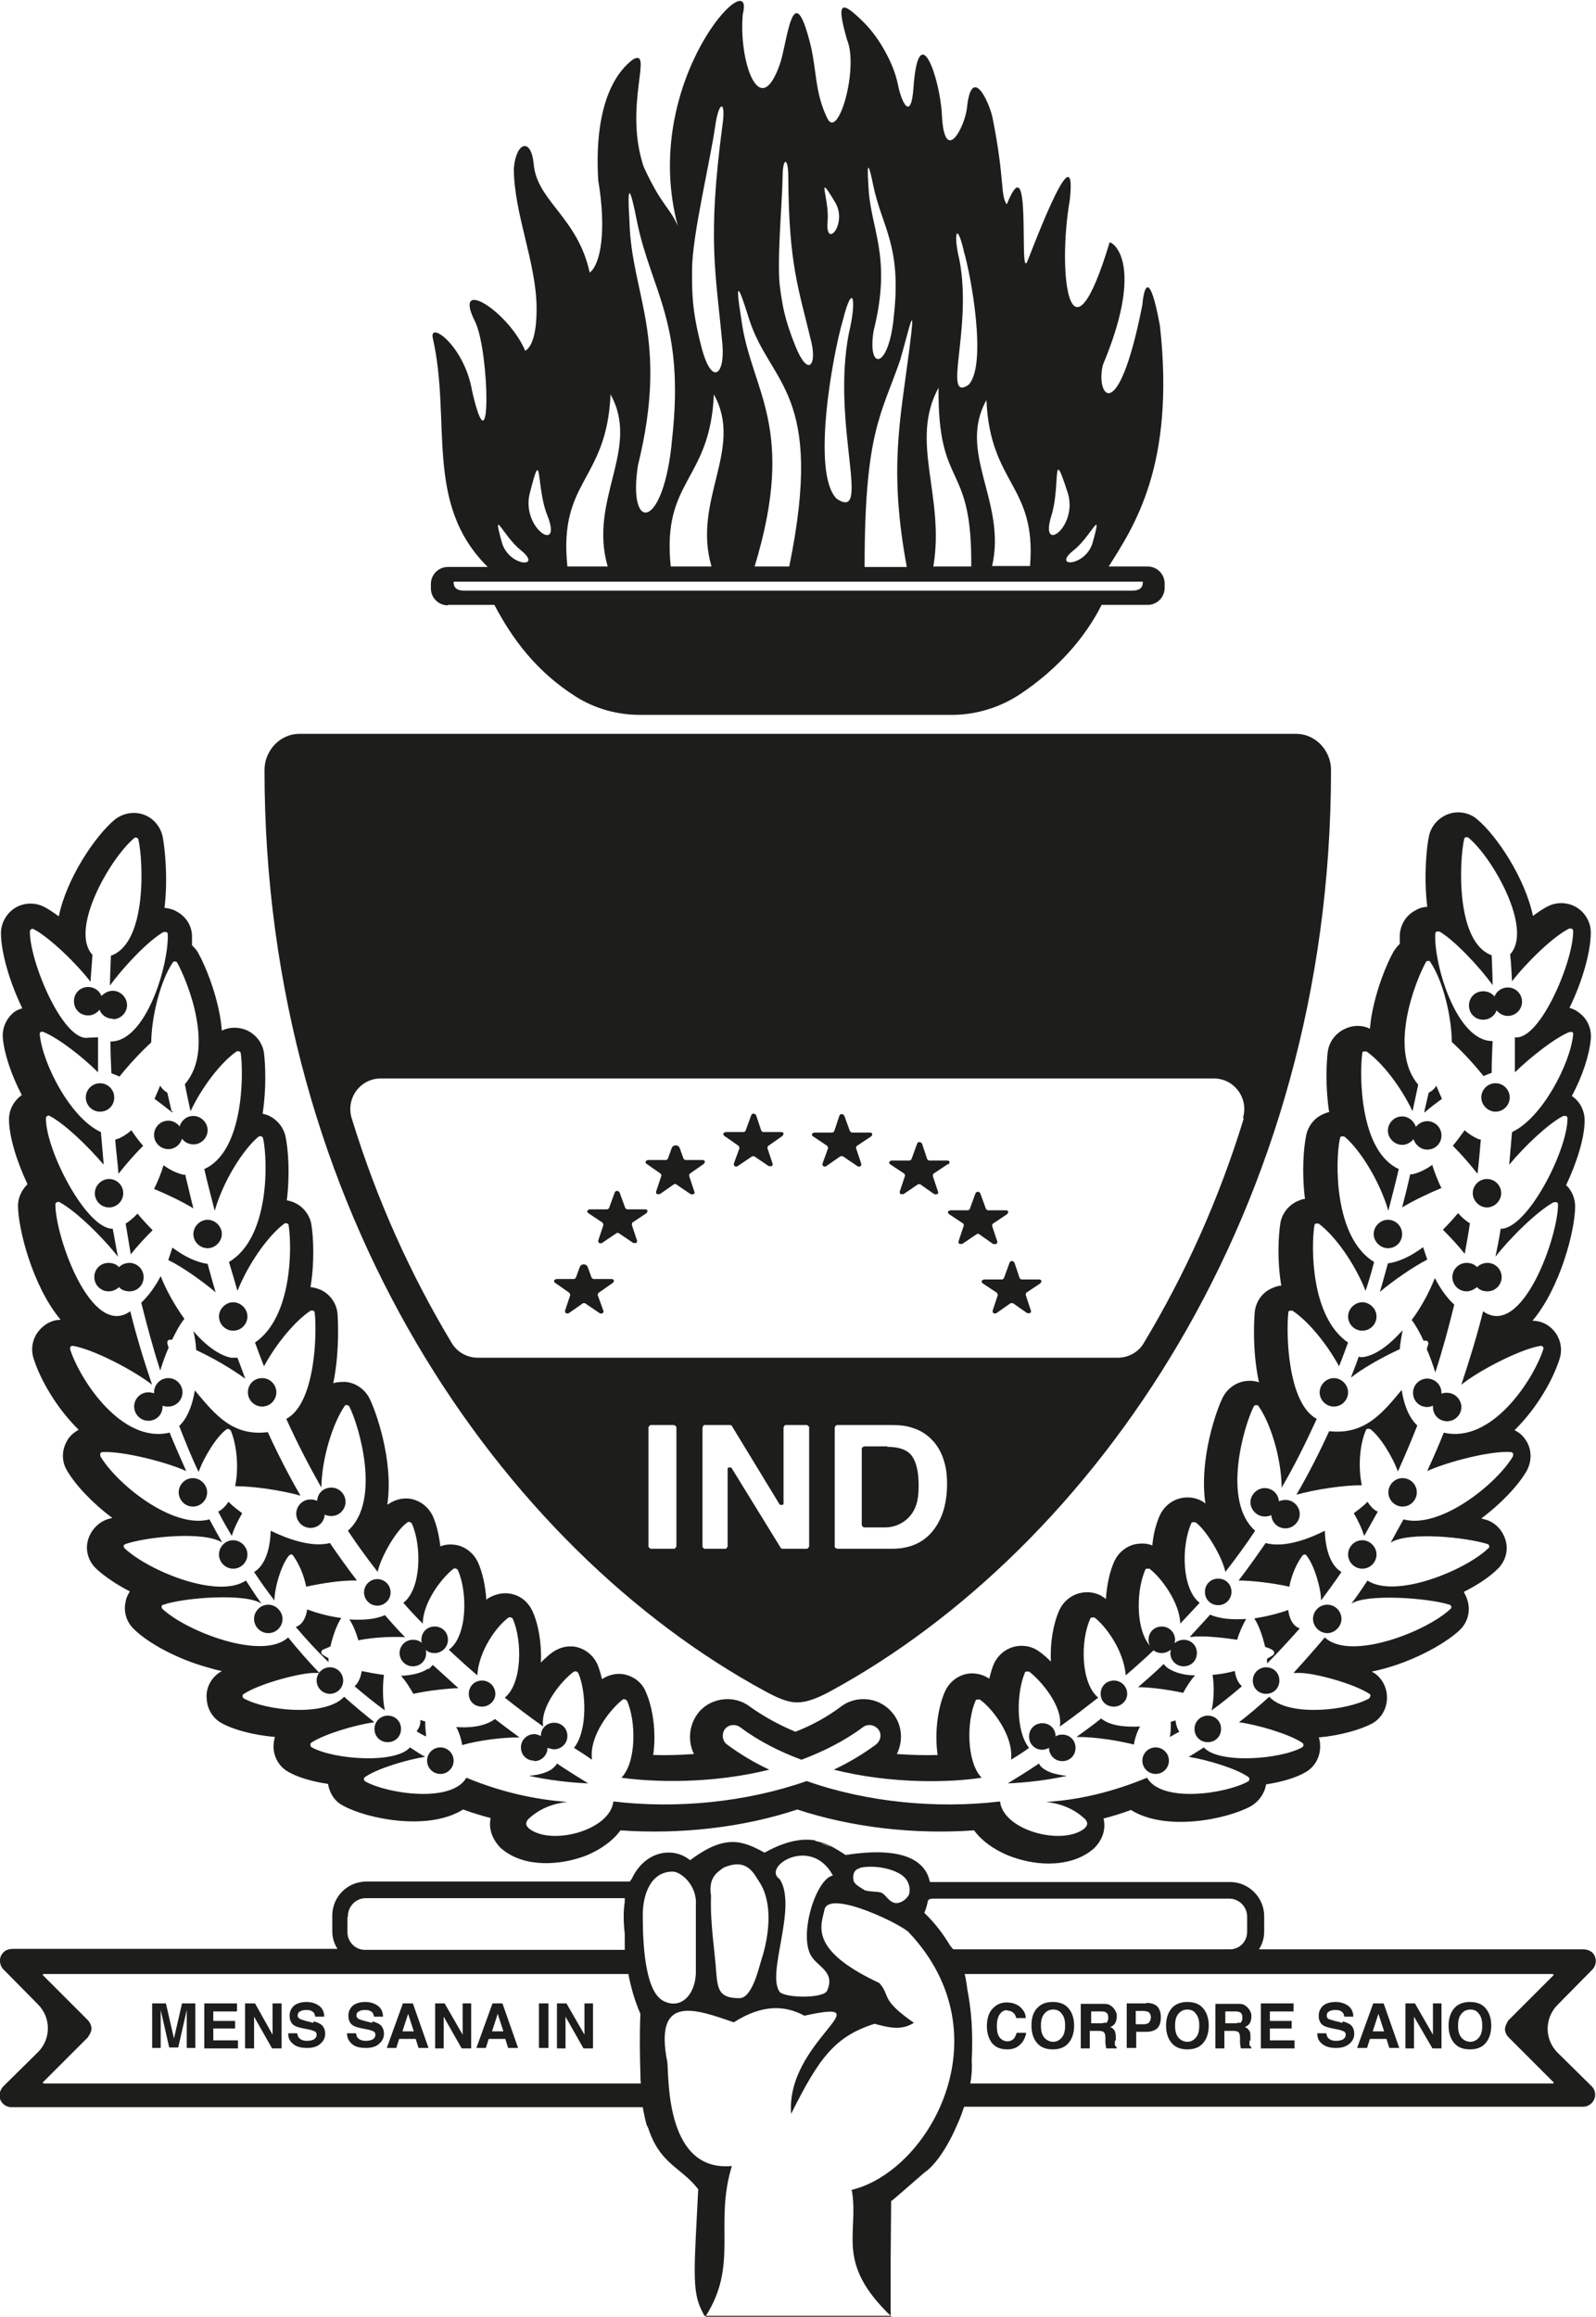
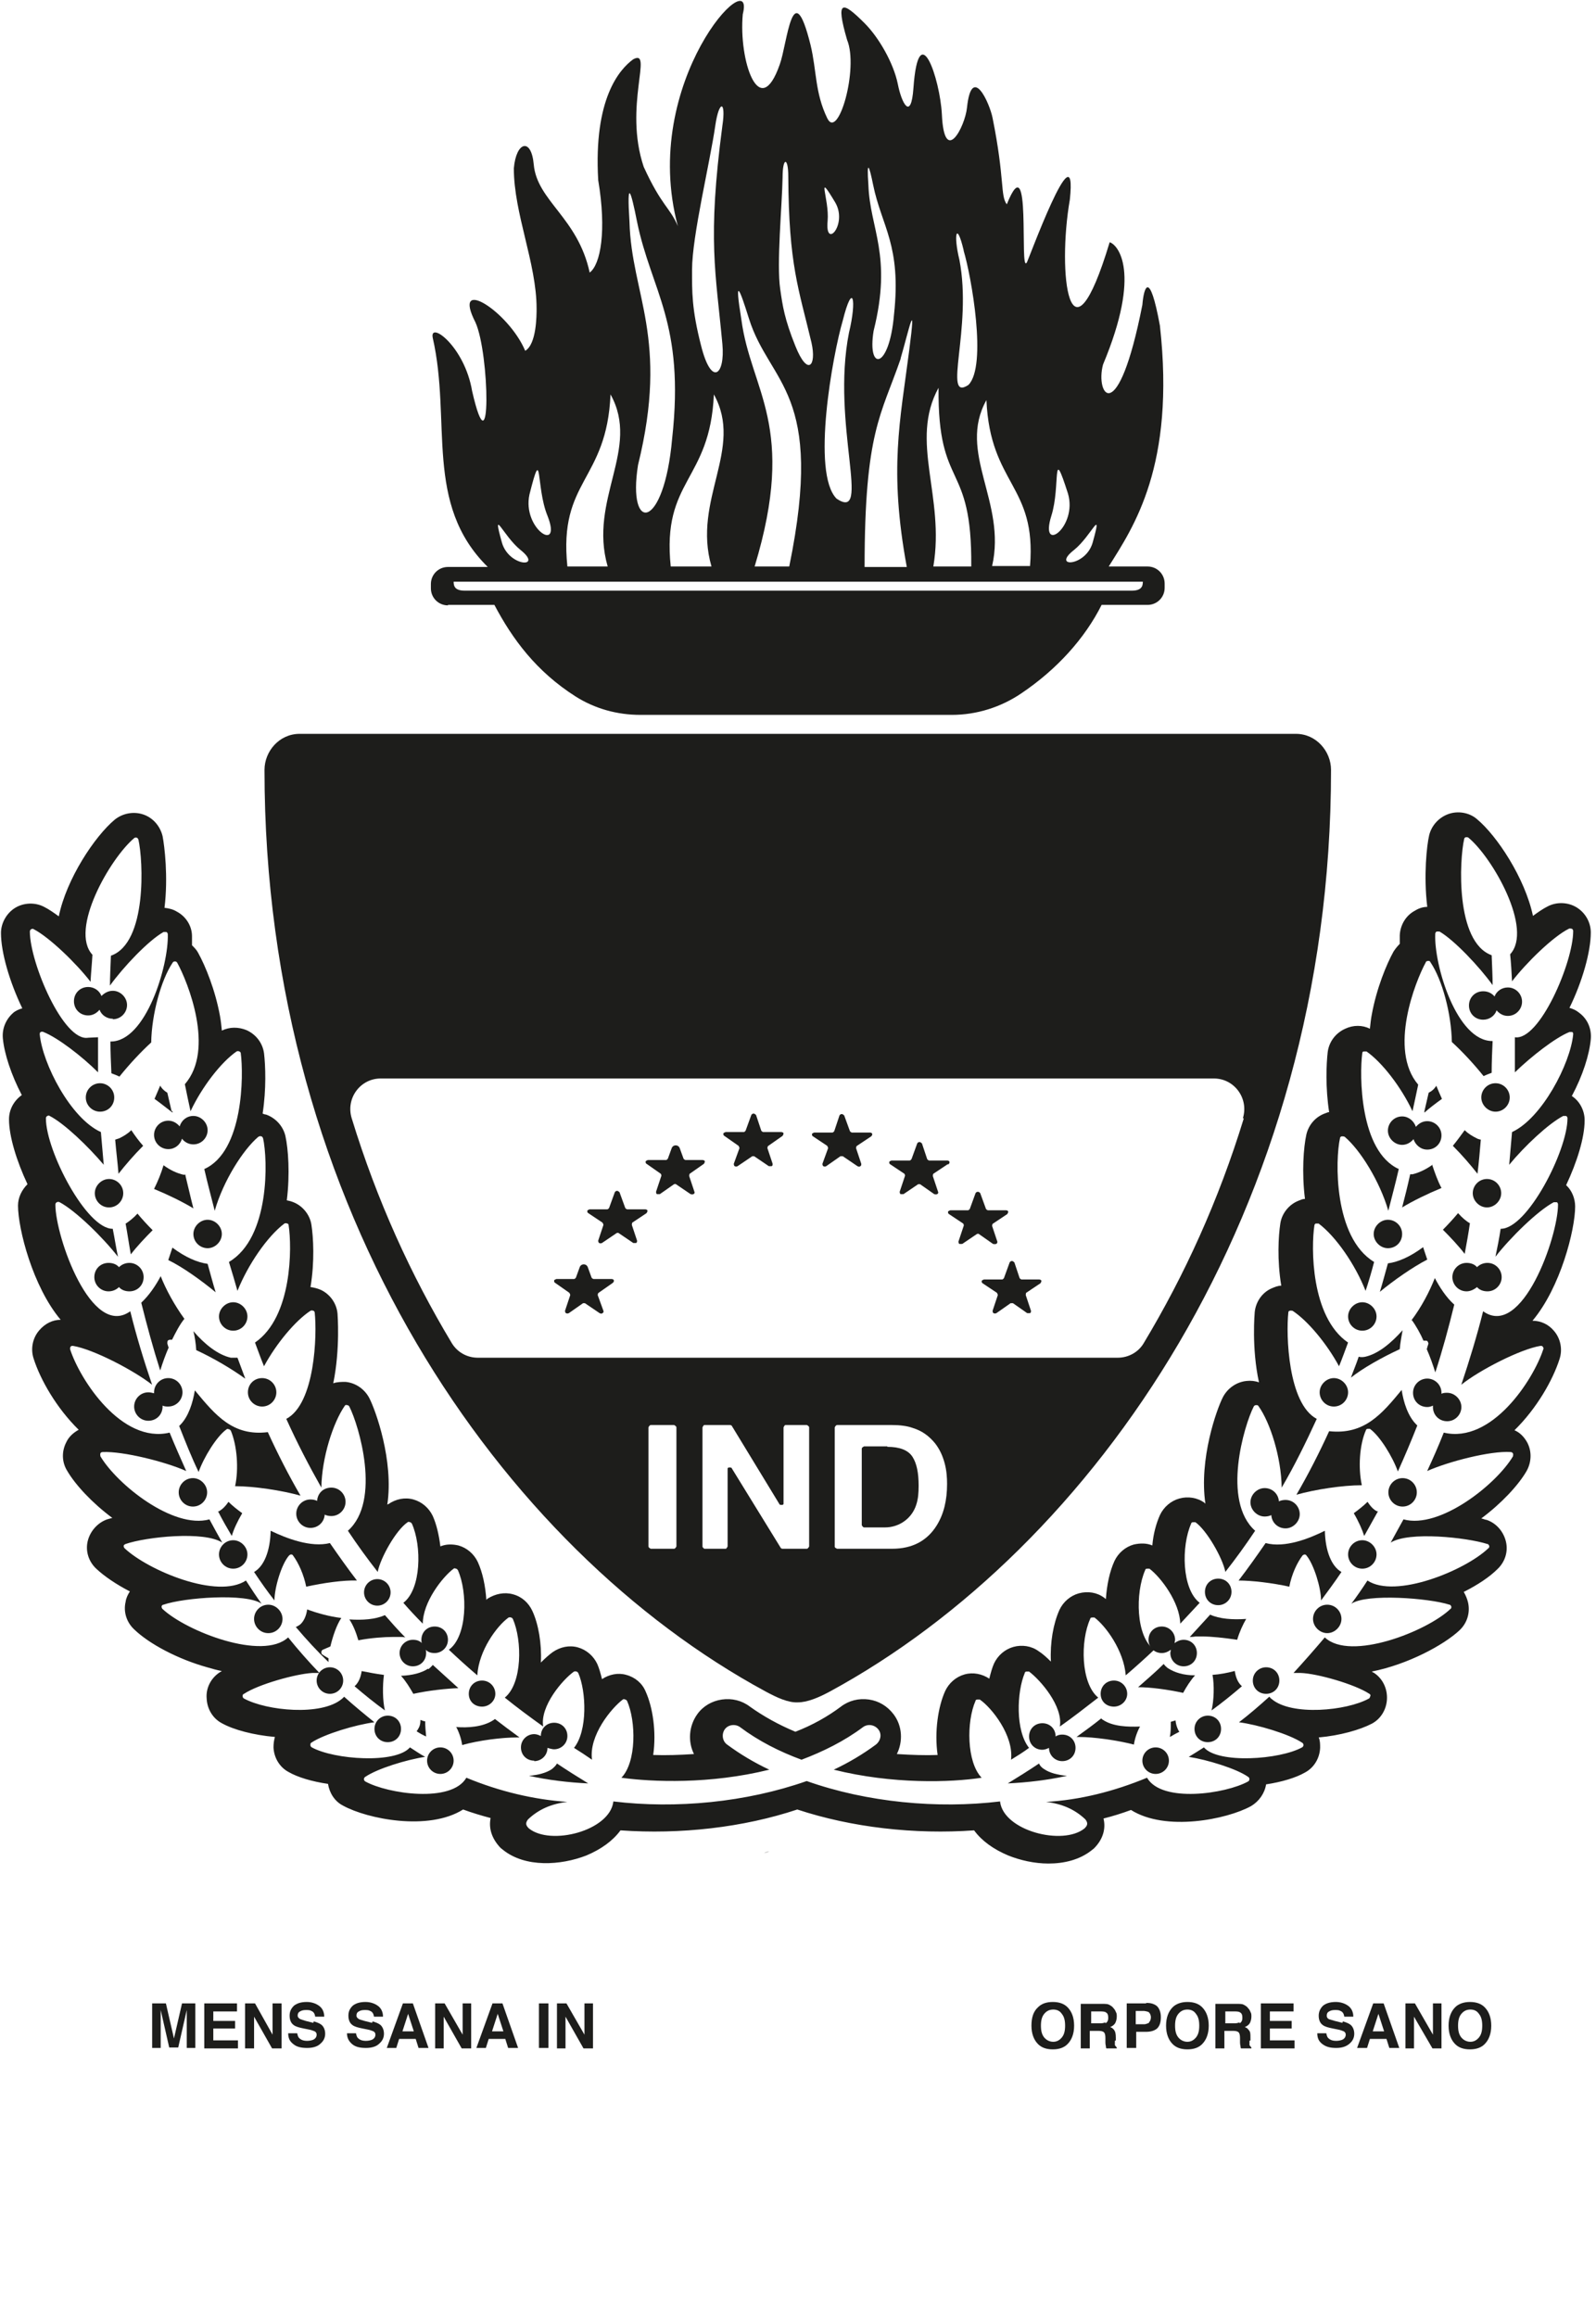
<svg xmlns="http://www.w3.org/2000/svg" id="Capa_2" data-name="Capa 2" viewBox="0 0 33.67 48.87">
  <defs>
    <style>
      .cls-1 {
        fill-rule: evenodd;
      }

      .cls-1, .cls-2 {
        fill: #1d1d1b;
      }
    </style>
  </defs>
  <g id="Capa_1-2" data-name="Capa 1">
    <g>
      <g>
        <path class="cls-1" d="M18.72,30.51h-.49s-.05.02-.05.05v1.61s.02.05.05.05h.44c.3,0,.57-.19.66-.48.04-.12.05-.25.05-.4,0-.27-.04-.47-.13-.61s-.27-.21-.53-.21Z" />
        <path class="cls-1" d="M27.34,15.48H6.32c-.43,0-.74.37-.74.76,0,9.33,5.03,16.44,10.57,19.44.24.13.48.24.68.23.2,0,.44-.1.68-.23,5.54-3.01,10.57-10.12,10.57-19.44,0-.39-.31-.76-.74-.76ZM14.27,32.62s-.02.05-.05.05h-.49s-.05-.02-.05-.05v-2.51s.02-.05.05-.05h.49s.05.02.05.05v2.51ZM17.07,32.62s-.02.05-.05.05h-.51s-.03,0-.04-.02l-1.04-1.69s-.08-.02-.08.02v1.64s-.02.05-.04.05h-.45s-.04-.02-.04-.05v-2.51s.02-.05.04-.05h.54s.03,0,.04.02l1.01,1.66s.08.02.08-.02v-1.61s.02-.05.04-.05h.45s.05.02.05.05v2.51ZM19.76,32.18c-.2.32-.51.49-.94.49h-1.16s-.05-.02-.05-.04v-2.52s.02-.05.05-.05h1.16c.17,0,.32.02.43.06.2.06.35.17.48.33.1.13.16.27.2.42.04.15.05.3.05.43,0,.35-.07.64-.22.88ZM26.24,23.59c-.53,1.73-1.25,3.31-2.11,4.74-.11.19-.32.31-.55.31h-13.5c-.22,0-.43-.11-.55-.31-.86-1.43-1.58-3.01-2.11-4.74-.13-.42.18-.84.61-.84h17.58c.43,0,.74.42.61.84Z" />
      </g>
      <path class="cls-1" d="M12.52,26.98s-.03-.01-.04-.03l-.08-.22c-.03-.08-.14-.08-.17,0l-.08.22s-.02.03-.04.03h-.37s-.04.01-.05.03c0,.02,0,.04.02.05l.3.21s.02.03.02.05l-.11.33s0,.04.02.05c.02.01.04.01.06,0l.3-.21s.03,0,.04,0l.31.21s.02.01.03.01c.01,0,.02,0,.03-.01.02-.01.03-.03.02-.05l-.12-.33s0-.04.02-.05l.3-.21s.03-.03.02-.05c0-.02-.03-.03-.05-.03h-.38Z" />
      <path class="cls-1" d="M13.23,25.51s-.03-.01-.04-.03l-.12-.33s-.03-.03-.05-.03-.04.01-.05.03l-.12.33s-.02.03-.04.03h-.37s-.04.01-.05.03c0,.02,0,.04.02.05l.3.2s.02.03.02.05l-.11.33s0,.04.02.05c.02.01.04.01.06,0l.31-.21s.03-.01.04,0l.31.21s.02,0,.03,0,.02,0,.03,0c.02-.01.02-.03.02-.05l-.11-.33s0-.04.01-.05l.3-.2s.02-.03.02-.05c0-.02-.03-.03-.05-.03h-.38Z" />
      <path class="cls-1" d="M14.46,24.47s-.03-.01-.04-.03l-.08-.22c-.03-.08-.14-.08-.17,0l-.08.22s-.02.03-.04.03h-.38s-.04.01-.05.03c0,.02,0,.04.02.05l.3.21s.02.03.01.05l-.11.33s0,.04.02.05c0,0,.02,0,.03,0,.01,0,.02,0,.03,0l.3-.21s.03-.01.04,0l.31.21s.04.01.06,0c.02-.01.03-.03.02-.05l-.11-.33s0-.04.01-.05l.3-.21s.02-.03.02-.05c0-.02-.03-.03-.05-.03h-.38Z" />
      <path class="cls-1" d="M16.1,23.88s-.03-.01-.04-.03l-.11-.33s-.03-.03-.05-.03-.04.01-.05.03l-.12.33s-.02.03-.04.03h-.38s-.04.01-.05.03c0,.02,0,.04.02.05l.3.21s.02.03.02.05l-.12.33s0,.04.02.05c.02.01.04.01.06,0l.31-.21s.03,0,.04,0l.31.21s.02,0,.03,0,.02,0,.03,0c.02-.01.02-.03.02-.05l-.11-.33s0-.04.02-.05l.3-.21s.02-.03.02-.05c0-.02-.03-.03-.05-.03h-.38Z" />
      <path class="cls-1" d="M21.55,26.99s-.03-.01-.04-.03l-.11-.33s-.03-.03-.05-.03-.04.01-.05.03l-.12.33s-.02.03-.04.03h-.38s-.04.01-.05.03c0,.02,0,.04.02.05l.3.2s.02.03.02.05l-.11.33s0,.04.02.05c.02.01.04.01.06,0l.3-.21s.03,0,.05,0l.3.21s.02,0,.03,0,.02,0,.03,0c.02-.01.02-.03.02-.05l-.11-.33s0-.04.01-.05l.3-.2s.02-.03.02-.05c0-.02-.03-.03-.05-.03h-.38Z" />
      <path class="cls-1" d="M21.02,26.24s.03-.03.02-.05l-.11-.33s0-.04.02-.05l.3-.2s.02-.03.02-.05c0-.02-.03-.03-.05-.03h-.38s-.03-.01-.04-.03l-.12-.33s-.02-.03-.05-.03c-.02,0-.04.01-.05.03l-.12.33s-.02.03-.04.03h-.37s-.04.01-.05.03c0,.02,0,.04.02.05l.3.2s.02.03.01.05l-.11.33s0,.04.02.05c0,0,.02,0,.03,0,.01,0,.02,0,.03,0l.31-.21s.03-.01.04,0l.3.21s.04.01.06,0Z" />
      <path class="cls-1" d="M20.01,24.56s.03-.03.02-.05c0-.02-.03-.03-.05-.03h-.38s-.03-.01-.04-.03l-.11-.33s-.03-.03-.05-.03c-.02,0-.04.01-.05.03l-.12.33s-.02.03-.04.03h-.38s-.04.01-.05.03c0,.02,0,.04.02.05l.3.2s.02.03.01.05l-.11.33s0,.04.02.05c0,0,.02,0,.03,0s.02,0,.03,0l.31-.21s.03,0,.04,0l.3.21s.04.01.06,0c.02-.01.03-.03.02-.05l-.11-.33s0-.04.01-.05l.3-.2Z" />
      <path class="cls-1" d="M17.97,23.89s-.03-.01-.04-.03l-.12-.33s-.03-.03-.05-.03-.04.01-.05.03l-.11.33s-.02.03-.04.03h-.38s-.04.01-.05.03c0,.02,0,.04.02.05l.3.2s.02.03.02.05l-.12.33s0,.04.02.05c.02.01.04.01.06,0l.3-.21s.03,0,.05,0l.31.21s.02.01.03.01.02,0,.03-.01c.02-.01.02-.03.02-.05l-.11-.33s0-.04.02-.05l.3-.2s.03-.03.02-.05c0-.02-.03-.03-.05-.03h-.38Z" />
      <path class="cls-1" d="M9.45,12.76h.98c.38.72.88,1.4,1.71,1.93.41.26.88.39,1.37.39h6.57c.52,0,1.03-.16,1.46-.45.76-.51,1.35-1.17,1.7-1.87h.97c.2,0,.36-.16.36-.36v-.09c0-.2-.16-.36-.36-.36h-.82c.52-.83,1.41-2.12,1.08-5.08-.22-1.2-.34-.81-.37-.44-.52,2.64-1,1.89-.83,1.26.82-1.96.31-2.53.14-2.58-.85,2.82-1.11.65-.84-.9.17-1.61-.91,1.38-.91,1.33-.16.25.11-2.55-.42-1.23-.14-.18-.04-.53-.3-1.82-.06-.31-.44-1.16-.54-.22-.04.4-.48,1.25-.53.14-.04-.75-.49-2.09-.6-.55-.05.7-.25.32-.33-.09-.09-.44-.4-.98-.7-1.28-.47-.47-.62-.51-.37.35.25.6-.19,2.14-.42,1.65-.26-.54-.22-1-.35-1.54-.38-1.53-.49-.03-.65.41-.43,1.23-.87-.09-.78-1.06.29-1.15-2.19,1.41-1.37,4.47-.17-.4-.34-.42-.72-1.25-.43-1.28.21-2.5-.22-2.27-.29.21-.84.83-.74,2.55.18,1.07.05,1.78-.18,1.95-.25-1.16-1.11-1.51-1.18-2.28-.05-.57-.37-.49-.42.08,0,.96.48,2,.48,2.96,0,.14,0,.75-.24.89-.35-.83-1.56-1.6-1.05-.6.3.66.34,3.24-.07,1.45-.16-.95-.91-1.49-.83-1.12.4,1.76-.19,3.5,1.16,4.83h-.84c-.2,0-.36.16-.36.36v.09c0,.2.16.36.36.36ZM22.66,11.6c.37-.3.61-.94.39-.15-.15.51-.88.53-.39.15ZM22.18,10.88c.2-.63,0-1.56.35-.47.21.71-.61,1.3-.35.47ZM20.81,8.44c.08,1.79,1.06,1.79.92,3.5h-.8c.31-1.35-.74-2.39-.12-3.5ZM20.33,5.29c.16.53.5,2.43.1,2.83-.56.37.09-1.19-.19-2.64-.13-.53-.06-.83.09-.2ZM19.8,8.18c-.02,2.19.71,1.51.69,3.77h-.8c.25-1.48-.51-2.64.11-3.77ZM18.42,3.9c.18.88.6,1.27.44,2.74-.1,1.16-.57,1.2-.43.34.4-1.6-.08-2.15-.11-3.08-.04-.56.02-.4.1,0ZM19,7.56c.17-.58.34-1.39.18-.16-.19,1.48-.43,2.5-.05,4.56h-.89c0-2.86.35-3.2.76-4.39ZM17.91,7.02c-.38,1.93.49,4-.26,3.5-.54-.54-.08-3.05.13-3.76.21-.84.3-.44.13.26ZM17.62,4.27c.27.46-.22,1.01-.16.39.04-.47-.26-1.09.16-.39ZM16.51,3.74c0-.43.12-.43.12-.02.01,1.88.22,2.37.49,3.51.11.49-.08.72-.34.07-.23-.57-.27-.85-.32-1.2-.08-.54.04-1.77.05-2.36ZM15.8,6.72c.44,1.4,1.61,1.53.85,5.23h-.73c.9-2.97-.08-3.7-.28-5.21-.15-.93-.04-.66.16-.02ZM15.09,2.65c.08-.55.23-.53.15,0-.32,2.42-.14,3.09,0,4.61.06.65-.23.91-.45.03-.2-.78-.19-1.14-.19-1.6,0-.71.38-2.27.49-3.04ZM15.06,8.32c.64,1.15-.46,2.22-.05,3.63h-.86c-.19-1.84.83-1.79.91-3.63ZM13.44,4.68c.3,1.46,1.01,2.13.74,4.57-.17,1.94-.95,2.01-.72.56.66-2.68-.14-3.59-.18-5.13-.06-.94.03-.66.16,0ZM11.17,10.43c.28-1.11.13-.16.38.45.32.81-.54.28-.38-.45ZM10.98,11.6c.49.39-.24.36-.39-.15-.22-.79.02-.15.39.15ZM12.88,8.32c.64,1.15-.47,2.21-.06,3.63h-.85c-.19-1.83.83-1.79.91-3.63ZM24.11,12.27c0,.1-.03.19-.24.19h-14.06c-.21,0-.24-.09-.24-.19h14.54Z" />
      <path class="cls-1" d="M3.67,43l-.17-.74h-.29v.94h.18v-.64s0-.04,0-.08v-.08l.18.79h.19l.18-.79v.08s0,.06,0,.08v.64h.18v-.94h-.28l-.17.74Z" />
      <polygon class="cls-1" points="4.5 42.79 4.96 42.79 4.96 42.63 4.5 42.63 4.5 42.43 5 42.43 5 42.26 4.31 42.26 4.31 43.21 5.02 43.21 5.02 43.04 4.5 43.04 4.5 42.79" />
      <polygon class="cls-1" points="5.75 42.92 5.38 42.26 5.17 42.26 5.17 43.21 5.36 43.21 5.36 42.54 5.74 43.21 5.94 43.21 5.94 42.26 5.75 42.26 5.75 42.92" />
      <path class="cls-1" d="M6.61,42.67l-.16-.04c-.06-.02-.1-.03-.12-.04-.03-.02-.05-.04-.05-.07,0-.04.01-.07.05-.09.03-.02.07-.03.12-.03.05,0,.09,0,.12.02.05.02.07.06.08.12h.19c0-.1-.04-.18-.11-.23-.07-.05-.16-.08-.26-.08-.12,0-.21.03-.27.08-.06.06-.09.12-.09.21,0,.09.03.16.09.2.04.03.11.05.21.07l.1.02c.06.01.1.03.13.04.03.02.04.04.04.07,0,.05-.03.09-.08.11-.03.01-.07.02-.12.02-.08,0-.13-.02-.17-.06-.02-.02-.03-.05-.04-.1h-.19c0,.1.03.17.11.23.07.06.17.08.29.08s.22-.03.28-.09c.07-.06.1-.13.1-.21s-.03-.15-.08-.19c-.04-.03-.09-.05-.16-.07Z" />
      <path class="cls-1" d="M7.85,42.67l-.16-.04c-.06-.02-.11-.03-.12-.04-.03-.02-.05-.04-.05-.07,0-.04.01-.07.05-.09.03-.02.07-.03.12-.03.05,0,.09,0,.12.02.05.02.07.06.08.12h.19c0-.1-.04-.18-.11-.23-.07-.05-.16-.08-.26-.08-.12,0-.21.03-.27.08-.06.06-.09.12-.09.21,0,.09.03.16.09.2.04.03.11.05.21.07l.1.02c.06.01.1.03.13.04.03.02.04.04.04.07,0,.05-.03.09-.08.11-.03.01-.07.02-.12.02-.08,0-.13-.02-.17-.06-.02-.02-.03-.05-.04-.1h-.19c0,.1.04.17.11.23.07.06.17.08.29.08s.22-.03.28-.09c.07-.06.1-.13.1-.21s-.03-.15-.08-.19c-.04-.03-.09-.05-.16-.07Z" />
      <path class="cls-1" d="M8.5,42.26l-.34.94h.2l.06-.19h.35l.06.19h.21l-.33-.94h-.22ZM8.49,42.85l.12-.37.12.37h-.24Z" />
      <polygon class="cls-1" points="9.76 42.92 9.38 42.26 9.18 42.26 9.18 43.21 9.36 43.21 9.36 42.54 9.74 43.21 9.94 43.21 9.94 42.26 9.76 42.26 9.76 42.92" />
      <path class="cls-1" d="M10.39,42.26l-.34.94h.2l.06-.19h.35l.06.19h.21l-.33-.94h-.22ZM10.38,42.85l.12-.37.12.37h-.24Z" />
      <rect class="cls-2" x="11.37" y="42.26" width=".2" height=".94" />
      <polygon class="cls-1" points="12.33 42.92 11.95 42.26 11.75 42.26 11.75 43.21 11.93 43.21 11.93 42.54 12.31 43.21 12.51 43.21 12.51 42.26 12.33 42.26 12.33 42.92" />
-       <path class="cls-1" d="M21.23,42.41c.07,0,.12.02.16.06.02.02.04.06.05.1h.2c0-.06-.02-.12-.06-.17-.07-.1-.19-.16-.34-.16-.12,0-.21.04-.29.12-.09.09-.13.22-.13.38,0,.15.04.27.11.36.08.09.18.13.32.13.11,0,.2-.03.27-.1.07-.06.11-.15.13-.25h-.2s-.03.08-.05.11c-.04.05-.09.07-.15.07-.06,0-.12-.03-.16-.08-.04-.05-.06-.13-.06-.24s.02-.19.06-.25c.04-.06.1-.09.17-.09Z" />
      <path class="cls-1" d="M22.21,42.23c-.14,0-.24.04-.31.11-.1.09-.14.22-.14.39s.05.3.14.39c.07.07.17.11.31.11s.24-.04.31-.11c.09-.09.14-.22.14-.39s-.05-.3-.14-.39c-.07-.07-.17-.11-.31-.11ZM22.4,42.98c-.05.06-.11.09-.18.09s-.14-.03-.19-.09c-.05-.06-.07-.14-.07-.25s.02-.19.07-.25c.05-.06.11-.09.19-.09s.14.03.18.09c.05.06.07.14.07.25s-.02.19-.07.25Z" />
      <path class="cls-1" d="M23.54,43.04v-.06c0-.07-.01-.12-.03-.15-.02-.03-.05-.06-.09-.07.05-.02.09-.05.11-.09.02-.04.03-.09.03-.13,0-.04,0-.07-.02-.1-.01-.03-.03-.06-.05-.08-.02-.03-.05-.05-.09-.07-.03-.02-.08-.02-.15-.02h-.45v.94h.19v-.37h.19c.05,0,.09.01.11.03.02.02.03.06.03.12v.09s0,.05.01.08c0,.01,0,.03.01.05h.22v-.02s-.03-.03-.04-.05c0-.01,0-.04,0-.09ZM23.32,42.66s-.05.02-.09.02h-.21v-.25h.22s.07,0,.09.02c.04.02.05.06.05.12,0,.05-.02.09-.06.11Z" />
      <path class="cls-1" d="M24.17,42.26h-.4v.94h.2v-.34h.2c.1,0,.18-.02.24-.07.05-.05.08-.12.08-.24,0-.1-.03-.18-.08-.23-.06-.05-.13-.07-.22-.07ZM24.24,42.67s-.06.03-.1.03h-.18v-.28h.18s.08.01.1.03c.02.02.04.06.04.1s-.01.08-.04.11Z" />
      <path class="cls-1" d="M25.05,42.23c-.13,0-.24.04-.31.11-.09.09-.14.22-.14.39s.05.3.14.39c.07.07.17.11.31.11s.24-.04.31-.11c.09-.09.14-.22.14-.39s-.05-.3-.14-.39c-.07-.07-.17-.11-.31-.11ZM25.23,42.98c-.05.06-.11.09-.18.09s-.14-.03-.19-.09c-.05-.06-.07-.14-.07-.25s.02-.19.07-.25c.05-.06.11-.09.19-.09s.14.03.18.09c.05.06.07.14.07.25s-.02.19-.07.25Z" />
      <path class="cls-1" d="M26.38,43.04v-.06c0-.07,0-.12-.03-.15-.02-.03-.05-.06-.09-.07.05-.02.09-.05.11-.09.02-.04.03-.09.03-.13,0-.04,0-.07-.02-.1-.01-.03-.03-.06-.05-.08-.02-.03-.05-.05-.09-.07-.03-.02-.08-.02-.15-.02h-.45v.94h.19v-.37h.19c.05,0,.09.01.11.03.02.02.03.06.03.12v.09s0,.05.01.08c0,.01,0,.03.01.05h.22v-.02s-.03-.03-.04-.05c0-.01,0-.04,0-.09ZM26.15,42.66s-.05.02-.09.02h-.21v-.25h.22s.07,0,.09.02c.04.02.05.06.05.12,0,.05-.02.09-.06.11Z" />
      <polygon class="cls-1" points="26.79 42.79 27.25 42.79 27.25 42.63 26.79 42.63 26.79 42.43 27.29 42.43 27.29 42.26 26.6 42.26 26.6 43.21 27.31 43.21 27.31 43.04 26.79 43.04 26.79 42.79" />
      <path class="cls-1" d="M28.32,42.67l-.16-.04c-.06-.02-.11-.03-.13-.04-.03-.02-.04-.04-.04-.07,0-.04.01-.07.05-.09.03-.02.07-.03.12-.03.05,0,.09,0,.12.02.05.02.07.06.08.12h.19c0-.1-.04-.18-.11-.23-.07-.05-.16-.08-.26-.08-.12,0-.21.03-.27.08-.06.06-.09.13-.09.21,0,.09.03.16.09.2.04.03.11.05.21.07l.1.02c.06.01.1.03.13.04.03.02.04.04.04.07,0,.05-.03.09-.08.11-.03.01-.07.02-.12.02-.08,0-.13-.02-.17-.06-.02-.02-.03-.05-.04-.1h-.19c0,.1.03.17.11.23s.17.08.29.08.21-.03.28-.09c.07-.06.1-.13.1-.21s-.03-.15-.08-.19c-.04-.03-.09-.05-.16-.07Z" />
      <path class="cls-1" d="M28.97,42.26l-.34.94h.21l.06-.19h.35l.06.19h.21l-.33-.94h-.22ZM28.96,42.85l.12-.37.12.37h-.24Z" />
      <polygon class="cls-1" points="30.23 42.92 29.85 42.26 29.65 42.26 29.65 43.21 29.83 43.21 29.83 42.54 30.22 43.21 30.41 43.21 30.41 42.26 30.23 42.26 30.23 42.92" />
      <path class="cls-1" d="M31.01,42.23c-.13,0-.24.04-.31.11-.09.09-.14.22-.14.39s.05.3.14.39c.07.07.17.11.31.11s.24-.04.31-.11c.09-.09.14-.22.14-.39s-.05-.3-.14-.39c-.07-.07-.17-.11-.31-.11ZM31.2,42.98c-.05.06-.11.09-.18.09s-.14-.03-.19-.09c-.05-.06-.07-.14-.07-.25s.02-.19.07-.25c.05-.06.11-.09.19-.09s.14.03.18.09c.05.06.07.14.07.25s-.02.19-.07.25Z" />
      <path class="cls-1" d="M7.37,34.16c.08.12.14.27.19.44.27-.05.54-.07.74-.07.05,0,.09,0,.13,0,.04,0,.08,0,.12.01-.15-.15-.29-.31-.43-.47-.2.09-.47.11-.76.09Z" />
      <path class="cls-1" d="M8.09,35.33c-.15-.02-.31-.05-.46-.08-.02.14-.07.25-.15.32,0,0,0,0,0,0,.21.18.42.35.64.51-.05-.21-.05-.53-.02-.75Z" />
      <path class="cls-1" d="M8.87,36.29c0,.08-.02.14-.06.2,0,.01-.02.02-.02.03.06.04.13.08.2.11-.01-.1-.02-.21-.02-.32-.03,0-.07-.02-.1-.03Z" />
      <path class="cls-1" d="M6.93,34.98s-.09-.05-.13-.08c-.02-.01-.02-.03-.02-.05,0-.02.01-.04.03-.05.04-.02.1-.04.16-.07.05-.21.13-.45.23-.6-.25-.03-.5-.1-.72-.18-.02.14-.07.25-.15.32-.03.02-.06.04-.09.05.22.26.45.51.69.74,0-.03,0-.06,0-.1Z" />
      <path class="cls-1" d="M11.64,37.32c-.12.08-.28.12-.48.14.41.09.83.14,1.25.16-.23-.14-.45-.28-.66-.42-.02.04-.06.08-.11.12Z" />
      <path class="cls-1" d="M5.71,32.29c-.01.43-.14.75-.35.87.14.21.28.41.43.6,0-.27.15-.77.31-.95.01-.01.03-.02.04-.02s.03,0,.04.02c.12.16.23.41.28.66.36-.08.79-.14,1.07-.13-.2-.26-.39-.53-.57-.79-.4.1-.92-.1-1.25-.26Z" />
      <path class="cls-1" d="M9.62,36.42c.06.11.11.25.13.39.36-.1.84-.16,1.16-.16h.05c-.18-.13-.35-.26-.52-.39-.01.01-.02.02-.04.03-.22.14-.53.16-.78.14Z" />
      <path class="cls-1" d="M9.03,35.2c-.14.09-.33.14-.57.15.1.11.18.24.26.38.32-.07.69-.11.95-.12-.18-.16-.36-.33-.54-.49-.02.03-.06.06-.09.09Z" />
      <path class="cls-1" d="M30.3,22.9s0,.01-.01.02c-.04.06-.09.1-.15.13-.03.13-.06.26-.09.39v.03c.1-.09.23-.19.37-.29-.04-.09-.08-.18-.12-.28Z" />
      <path class="cls-1" d="M3.92,24.78s-.04,0-.05,0c-.13-.03-.27-.09-.42-.2-.05.17-.12.34-.2.5.29.12.6.27.83.41-.06-.23-.11-.46-.17-.7Z" />
      <path class="cls-1" d="M3.62,23.44c-.03-.13-.06-.26-.09-.39-.05-.03-.1-.07-.14-.13,0,0,0-.01-.01-.02-.04.09-.08.19-.12.28.14.1.26.2.38.29v-.03Z" />
      <path class="cls-1" d="M5.17,29.07c-.05-.14-.11-.29-.16-.43-.04,0-.09,0-.14,0-.27-.06-.55-.28-.79-.56.03.12.05.25.06.4.37.17.77.41,1.03.6Z" />
      <path class="cls-1" d="M3.64,26.31c-.03.09-.06.18-.09.27.31.15.71.44,1,.68-.06-.19-.11-.39-.17-.6-.22-.03-.47-.14-.74-.34Z" />
      <path class="cls-1" d="M5.11,31.92c-.11-.08-.21-.16-.29-.24-.06.09-.12.15-.2.2,0,0-.01,0-.02,0,.09.18.19.35.29.52.04-.14.12-.31.22-.48Z" />
      <path class="cls-1" d="M4.11,29.33c-.04.25-.13.55-.31.73,0,0-.01.01-.02.02.13.33.26.66.41.97.11-.31.38-.75.59-.9.01-.01.03-.01.05,0,.02,0,.03.02.04.03.13.31.17.8.09,1.17.4,0,.99.09,1.38.2-.25-.43-.48-.88-.69-1.34-.73.09-1.1-.35-1.53-.87Z" />
      <path class="cls-1" d="M2.65,25.81c.04.22.07.43.11.65.13-.17.3-.35.46-.51-.11-.11-.22-.23-.32-.35-.08.09-.17.16-.26.22Z" />
      <path class="cls-1" d="M3.56,28.44s-.02-.07-.03-.1c0-.02,0-.04.01-.06.01-.01.03-.02.05-.02.01,0,.03,0,.04,0,.07-.14.16-.32.26-.44-.21-.29-.39-.62-.5-.9-.1.19-.24.4-.41.56.12.48.25.96.4,1.43.05-.16.11-.33.18-.49Z" />
      <path class="cls-1" d="M3.02,24.17c-.09-.1-.17-.21-.25-.33-.08.08-.17.13-.25.17-.03.01-.06.02-.09.03.02.24.05.47.07.72.14-.18.33-.4.52-.59Z" />
      <path class="cls-1" d="M29.78,27.84c.09.12.19.3.25.44.01,0,.03,0,.04,0,.02,0,.04,0,.05.02.01.02.02.04.01.06-.01.03-.02.06-.03.1.07.16.13.33.18.49.15-.46.28-.94.4-1.43-.17-.15-.31-.37-.41-.56-.11.28-.28.61-.5.9Z" />
      <path class="cls-1" d="M28.81,30.17s.02-.03.04-.03c.02,0,.03,0,.05,0,.21.15.48.59.59.9.14-.31.28-.64.41-.97,0,0-.01-.01-.02-.02-.18-.18-.27-.47-.31-.73-.42.51-.79.95-1.53.87-.21.46-.44.91-.69,1.34.39-.11.97-.2,1.38-.2-.08-.37-.05-.86.09-1.17Z" />
-       <path class="cls-1" d="M27.18,33.96c-.22.08-.47.14-.72.18.1.14.18.39.23.6.06.02.12.04.16.07.02.01.03.03.03.05,0,.02,0,.04-.02.05-.04.03-.08.05-.13.08,0,.03,0,.07,0,.1.23-.23.46-.48.69-.74-.03-.01-.06-.03-.09-.05-.08-.07-.13-.18-.15-.32Z" />
      <path class="cls-1" d="M27.48,32.81s.03-.02.04-.02h0s.03,0,.04.02c.16.19.31.69.31.95.14-.19.29-.39.43-.6-.21-.12-.34-.44-.35-.87-.32.16-.84.37-1.25.26-.18.26-.37.53-.57.79.28,0,.71.05,1.07.13.05-.26.16-.5.28-.66Z" />
      <path class="cls-1" d="M28.85,31.68c-.08.08-.18.16-.29.24.1.17.18.35.22.48.09-.16.19-.34.29-.52,0,0-.01,0-.02,0-.08-.04-.14-.11-.2-.2Z" />
      <path class="cls-1" d="M.31,21.34c-.17.13-.27.34-.25.56.03.33.18.78.4,1.2-.17.12-.27.31-.27.51,0,.36.16.88.39,1.37-.12.12-.2.28-.2.45,0,.49.31,1.71.9,2.41-.17,0-.33.08-.45.22-.14.16-.19.39-.12.6.14.44.48,1.04.95,1.5-.11.06-.21.15-.26.26-.1.19-.1.42.02.61.17.29.52.67.95.99-.04.01-.08.02-.11.03-.2.07-.36.25-.41.46-.05.21.02.43.18.58.17.16.42.33.71.48-.04.06-.08.14-.09.22-.05.21.02.43.18.58.32.31.93.63,1.54.8.1.03.21.06.31.08-.02.01-.03.02-.05.03-.18.12-.29.33-.27.55.01.22.13.42.32.52.25.14.67.25,1.12.29-.02.07-.03.14-.03.22.01.22.13.42.32.52.19.11.49.2.83.25.03.19.14.37.32.46.51.28,1.8.54,2.53.08.19.07.39.13.58.18-.04.2.01.42.21.63l.05.04c.47.38,1.22.33,1.76.12.31-.13.56-.31.72-.53,1.26.09,2.59-.06,3.73-.44,1.15.38,2.48.53,3.73.44.16.22.41.4.72.53.25.1.55.17.85.17.33,0,.66-.08.91-.28l.05-.04c.2-.2.25-.43.2-.63.2-.05.39-.11.58-.18.73.46,2.02.2,2.53-.08.17-.1.29-.27.32-.46.33-.05.63-.14.82-.25.19-.1.31-.3.32-.52,0-.08,0-.15-.03-.22.45-.04.87-.16,1.12-.29.19-.1.31-.3.32-.52.01-.22-.09-.43-.27-.55-.02-.01-.04-.02-.05-.03.76-.15,1.52-.56,1.85-.87.16-.15.23-.37.18-.59-.02-.08-.05-.15-.09-.22.3-.15.55-.32.71-.48.16-.15.23-.37.18-.58-.05-.21-.2-.39-.41-.46-.03,0-.06-.02-.11-.03.43-.32.78-.7.95-.99.11-.19.12-.42.02-.61-.06-.11-.15-.21-.27-.26.47-.46.81-1.06.95-1.5.07-.21.02-.44-.12-.6-.11-.13-.27-.21-.45-.21.59-.7.9-1.92.9-2.41,0-.17-.07-.34-.19-.45.23-.49.39-1,.39-1.37,0-.2-.1-.4-.27-.51.23-.43.37-.87.4-1.2.02-.22-.07-.43-.25-.56-.06-.05-.13-.08-.2-.1.27-.55.45-1.18.45-1.59,0-.22-.12-.42-.3-.53-.18-.11-.42-.12-.61-.02-.1.05-.2.12-.31.2-.17-.8-.76-1.69-1.18-2.04-.16-.14-.4-.18-.6-.11-.2.07-.36.24-.41.45-.05.21-.12.85-.04,1.51-.09,0-.18.03-.26.08-.19.1-.31.3-.32.52,0,.06,0,.12,0,.18-.05.05-.09.1-.13.16-.15.27-.36.78-.46,1.33-.02.1-.03.21-.04.3-.16-.08-.35-.08-.52,0-.2.09-.34.27-.37.49-.03.26-.05.75.03,1.27-.02,0-.05.01-.07.02-.21.07-.36.24-.41.45-.06.27-.1.8-.03,1.36-.05,0-.09.02-.14.04-.2.08-.35.27-.38.48-.04.26-.07.77.02,1.31-.07,0-.14.03-.21.06-.2.09-.33.29-.35.5,0,.01-.07.75.09,1.48-.08-.03-.17-.04-.26-.03-.21.02-.4.15-.5.34-.13.25-.51,1.31-.37,2.25,0,0-.01-.01-.02-.02-.15-.11-.35-.14-.53-.09-.18.05-.33.18-.41.35-.08.18-.14.4-.16.64-.12-.05-.25-.05-.39-.02-.18.05-.33.18-.41.35-.1.22-.16.5-.18.8-.01,0-.02-.02-.04-.03-.15-.11-.34-.14-.53-.09-.18.05-.33.18-.41.35-.13.29-.2.69-.18,1.09-.09-.09-.18-.17-.26-.22-.15-.11-.35-.14-.53-.09-.18.05-.33.18-.41.35-.04.09-.07.2-.1.32-.15-.1-.34-.14-.52-.09-.18.05-.33.18-.41.35-.15.33-.23.86-.16,1.35-.26.01-.55,0-.86-.02.13-.26.12-.59-.07-.84-.13-.17-.31-.28-.52-.31-.21-.03-.42.02-.59.15-.28.21-.6.39-.96.53-.36-.15-.68-.33-.96-.53-.17-.13-.38-.18-.59-.15-.21.03-.4.14-.52.31-.18.25-.2.58-.07.84-.3.02-.59.03-.86.02.07-.49-.01-1.01-.16-1.34-.07-.17-.22-.3-.41-.35-.17-.05-.36-.01-.51.09-.03-.12-.06-.23-.1-.32-.08-.17-.23-.3-.41-.35-.18-.05-.37-.01-.53.1-.07.05-.16.13-.25.22.02-.4-.05-.81-.18-1.09-.08-.17-.22-.3-.41-.35-.18-.05-.37-.01-.53.09-.01,0-.02.02-.03.03-.02-.3-.08-.58-.18-.8-.08-.17-.23-.3-.41-.35-.13-.03-.26-.03-.38.02-.03-.24-.08-.46-.16-.64-.08-.17-.23-.3-.41-.35-.18-.05-.37-.01-.53.1,0,0-.01,0-.02.01.14-.93-.25-2-.38-2.25-.1-.19-.29-.32-.5-.34-.09,0-.18,0-.26.03.15-.73.09-1.46.09-1.47-.02-.22-.16-.41-.35-.5-.07-.03-.14-.05-.22-.06.09-.54.06-1.05.02-1.31-.03-.21-.18-.4-.38-.48-.05-.02-.09-.03-.14-.04.07-.56.03-1.09-.03-1.36-.05-.21-.21-.38-.41-.45-.02,0-.05-.01-.07-.02.08-.52.06-1.01.03-1.27-.03-.22-.17-.4-.37-.49-.17-.07-.36-.07-.52.01-.01-.1-.02-.2-.04-.31-.1-.55-.31-1.06-.46-1.33-.03-.06-.08-.11-.13-.16,0-.07,0-.13,0-.19,0-.22-.13-.42-.32-.52-.08-.05-.17-.07-.26-.08.08-.66,0-1.3-.04-1.51-.05-.21-.2-.39-.41-.46-.21-.07-.44-.02-.6.11-.42.35-1.02,1.25-1.18,2.04-.11-.08-.21-.15-.31-.2-.19-.1-.43-.09-.61.02-.18.11-.3.32-.3.53,0,.41.18,1.03.45,1.59-.07.02-.14.05-.2.1ZM1.86,21.89c-.52.09-1.23-1.58-1.23-2.24,0-.02.01-.04.03-.05.02-.01.04-.01.05,0,.33.17.9.72,1.2,1.11.01-.19.03-.38.04-.57-.49-.53.37-2.03.88-2.46.01-.01.04-.02.05-.01.02,0,.03.02.04.04.1.43.19,2.18-.58,2.45-.01.27-.02.44-.02.63.28-.39.81-.95,1.13-1.13.02,0,.04,0,.06,0,.02.01.03.03.03.05.02.65-.46,2.27-1.21,2.26,0,.22.01.45.02.67.05.02.11.04.17.07.2-.25.45-.52.67-.72.01-.6.21-1.32.45-1.68.01-.02.03-.03.05-.03.02,0,.04.01.05.03.22.4.8,1.83.16,2.56h0c.04.2.08.39.12.57.24-.51.64-1.03.97-1.26.02-.01.04-.01.06,0s.03.02.03.04c.06.45.06,2.07-.77,2.44.07.31.15.6.22.88.18-.63.6-1.29.92-1.56.02-.01.04-.02.06-.01.02,0,.03.02.04.04.1.44.15,2.1-.72,2.61.07.23.13.43.18.61.22-.55.63-1.15.99-1.42.02-.01.04-.01.06,0,.02,0,.03.02.03.04.07.45.08,1.93-.71,2.47h0c.06.16.12.33.19.5.26-.48.66-.96.98-1.17.02-.01.04-.01.06,0,.02,0,.03.03.03.04.05.46.01,1.92-.6,2.24.23.51.48.99.74,1.45.01-.64.25-1.37.49-1.72.01-.02.03-.03.05-.02.02,0,.04.01.05.03.2.39.68,1.99-.03,2.62.2.3.41.59.63.87,0,0,0,0,0-.01.06-.29.38-.87.63-1.04.01-.01.03-.01.05,0,.02,0,.03.02.04.03.21.47.2,1.38-.18,1.67.13.15.27.3.41.44,0-.45.41-.98.65-1.16.01-.01.03-.01.05,0,.02,0,.03.02.04.03.21.47.2,1.4-.19,1.68.19.18.4.37.6.54.03-.52.41-1.04.66-1.22.01,0,.03-.01.05,0,.02,0,.03.02.04.03.2.46.2,1.36-.17,1.66.26.21.53.41.81.61-.07-.43.41-.99.65-1.16.01,0,.03-.01.05,0,.02,0,.03.02.04.03.17.39.2,1.22-.09,1.58.13.08.25.16.38.25-.07-.51.41-1.09.65-1.27.01-.01.03-.01.05,0,.02,0,.03.02.04.03.19.43.2,1.29-.12,1.62.65.09,1.87.14,3.12-.17-.32-.15-.62-.33-.89-.53-.1-.07-.12-.22-.05-.32.07-.1.22-.12.32-.05.4.3.84.52,1.3.69.45-.17.9-.39,1.3-.69.1-.07.24-.05.32.05.08.1.05.24-.05.32-.27.2-.57.38-.89.53,1.24.31,2.47.27,3.12.17-.32-.33-.32-1.19-.13-1.62,0-.02.02-.03.04-.03.02,0,.03,0,.05,0,.25.17.72.76.66,1.27.13-.08.26-.16.38-.25-.29-.36-.26-1.18-.09-1.58,0-.02.02-.03.04-.03.02,0,.03,0,.05,0,.24.18.72.73.65,1.16.27-.19.54-.4.81-.61-.37-.3-.38-1.2-.17-1.66,0-.02.02-.03.04-.03.02,0,.03,0,.05,0,.24.18.62.7.66,1.22.21-.18.41-.36.6-.54-.39-.28-.4-1.2-.19-1.68,0-.02.02-.03.04-.03.02,0,.04,0,.05,0,.24.18.64.71.65,1.16.14-.15.28-.3.41-.44-.38-.29-.39-1.2-.18-1.67,0-.02.02-.03.04-.03.02,0,.03,0,.05,0,.24.17.57.75.63,1.04,0,0,0,0,0,.01.22-.28.43-.57.63-.87-.71-.63-.23-2.23-.03-2.62.01-.02.03-.03.05-.03.02,0,.04,0,.05.02.25.35.48,1.08.49,1.72.27-.46.51-.95.74-1.45-.61-.32-.65-1.78-.6-2.24,0-.02.01-.04.03-.04.02-.01.04,0,.06,0,.32.21.72.69.98,1.17.07-.17.13-.34.19-.5h0c-.79-.54-.78-2.02-.71-2.47,0-.02.02-.04.03-.04.02,0,.04,0,.06,0,.36.27.77.86.99,1.42.06-.18.12-.38.18-.61-.86-.52-.82-2.17-.72-2.61,0-.02.02-.04.04-.04.02,0,.04,0,.06.01.33.28.74.94.92,1.56.07-.28.15-.57.22-.88-.83-.38-.83-1.99-.77-2.44,0-.02.01-.04.03-.04s.04,0,.06,0c.33.23.73.75.97,1.26.04-.18.08-.37.12-.56h0c-.63-.74-.06-2.18.16-2.58,0-.02.03-.03.05-.03.02,0,.04,0,.05.03.25.37.44,1.09.45,1.68.22.2.47.47.67.72.06-.03.12-.05.17-.07,0-.22.01-.45.02-.67-.76.01-1.24-1.61-1.21-2.26,0-.02.01-.04.03-.05.02,0,.04,0,.06,0,.31.18.84.74,1.12,1.13,0-.19-.01-.37-.02-.63-.77-.28-.68-2.02-.58-2.45,0-.02.02-.04.04-.04.02,0,.04,0,.05.01.51.42,1.37,1.93.88,2.46.02.19.03.38.04.57.3-.39.86-.94,1.2-1.11.02-.01.04,0,.06,0,.02.01.03.03.03.05,0,.66-.71,2.32-1.23,2.24,0,.26,0,.51,0,.74.34-.33.85-.73,1.15-.85.02,0,.04,0,.06,0,.02.01.02.03.02.05-.06.62-.66,1.77-1.29,2.06-.02.24-.04.47-.06.69.32-.39.83-.87,1.14-1.03.02,0,.04,0,.06,0,.02.01.03.03.03.05,0,.68-.85,2.34-1.41,2.33-.03.2-.07.4-.11.59.31-.4.89-.97,1.23-1.15.02,0,.04,0,.06,0s.03.03.03.05c0,.68-.76,2.84-1.58,2.25-.13.52-.29,1.04-.46,1.55.37-.3,1.24-.75,1.67-.82.02,0,.04,0,.05.02.01.01.02.04.01.05-.21.65-1.09,2-2.1,1.76-.11.28-.23.55-.35.81.45-.2,1.34-.43,1.76-.4.02,0,.04.01.05.03.01.02,0,.04,0,.06-.35.59-1.54,1.54-2.31,1.33-.09.16-.18.33-.27.49.38-.24,1.6-.11,2.04.03.02,0,.03.02.04.04,0,.02,0,.04-.02.05-.49.47-1.96,1.07-2.55.68-.11.17-.22.33-.34.49.32-.22,1.64-.12,2.07.02.02,0,.03.02.04.04,0,.02,0,.04-.02.05-.49.47-2.11,1.11-2.65.6-.22.26-.44.51-.66.75.04,0,.09,0,.15,0,.35.01,1.15.24,1.45.44.02.01.03.03.02.05s-.01.04-.03.05c-.47.26-1.63.37-2.05.01-.02-.01-.03-.03-.05-.05-.21.19-.43.38-.64.54.39.05,1.06.25,1.33.43.02.01.03.03.03.05,0,.02-.01.04-.03.05-.47.26-1.77.35-2.07,0-.11.07-.22.14-.32.2.39.06,1.01.25,1.25.42.02.01.03.03.03.05,0,.02-.01.04-.03.05-.47.26-1.82.46-2.13-.08-.7.29-1.42.47-2.13.51.34.04.61.16.83.37.07.09.03.14-.02.19-.46.37-1.7.05-1.78-.56,0,0,0,0,0-.01-1.32.16-2.81.02-4.08-.43-1.28.45-2.76.59-4.08.43,0,0,0,0,0,.01-.08.61-1.32.93-1.78.56-.05-.05-.09-.1-.02-.19.22-.21.49-.33.83-.37-.71-.05-1.43-.22-2.13-.51-.31.54-1.66.34-2.13.08-.02-.01-.03-.03-.03-.05,0-.02.01-.04.03-.05.25-.17.86-.36,1.26-.42-.11-.06-.21-.13-.32-.2-.3.35-1.6.26-2.07,0-.02-.01-.03-.03-.03-.05,0-.02,0-.04.02-.05.27-.18.94-.38,1.33-.43-.21-.17-.43-.35-.64-.54-.01.02-.03.03-.05.05-.43.36-1.58.25-2.06-.01-.02-.01-.03-.03-.03-.05,0-.02,0-.04.03-.05.3-.2,1.09-.42,1.44-.44.06,0,.1,0,.15,0-.23-.24-.45-.49-.66-.75-.54.5-2.15-.13-2.65-.6-.01-.01-.02-.03-.02-.05,0-.02.02-.04.04-.04.43-.15,1.75-.25,2.07-.02-.11-.15-.22-.32-.33-.49-.6.4-2.06-.21-2.56-.68-.01-.01-.02-.03-.02-.05,0-.02.02-.03.04-.04.43-.15,1.66-.28,2.04-.03-.09-.16-.18-.32-.27-.49-.77.21-1.95-.74-2.3-1.33,0-.02-.01-.04,0-.06,0-.02.03-.03.05-.03.42-.02,1.31.2,1.76.4-.12-.27-.24-.54-.35-.81-1.01.24-1.89-1.11-2.1-1.76,0-.02,0-.04.01-.05.01-.02.03-.02.05-.02.43.07,1.29.52,1.67.82-.17-.5-.33-1.02-.46-1.55-.82.59-1.58-1.57-1.58-2.25,0-.02.01-.04.03-.05.02-.01.04-.01.06,0,.34.18.92.75,1.23,1.15-.04-.19-.07-.39-.11-.59-.55.01-1.41-1.64-1.41-2.33,0-.02.01-.04.03-.05.02-.01.04-.01.05,0,.31.16.81.64,1.14,1.03-.02-.22-.04-.45-.06-.69-.64-.29-1.23-1.44-1.29-2.06,0-.02,0-.04.02-.05.02-.01.04-.01.06,0,.3.12.81.51,1.15.85,0-.24,0-.48,0-.74Z" />
      <path class="cls-1" d="M31.24,24.04s-.06-.01-.09-.03c-.08-.04-.17-.09-.25-.17-.08.11-.16.22-.25.33.19.19.38.41.52.59.03-.25.05-.48.07-.72Z" />
      <path class="cls-1" d="M31.02,25.81c-.09-.05-.17-.12-.26-.22-.1.12-.21.24-.32.35.16.16.33.34.46.51.04-.22.08-.43.11-.65Z" />
      <path class="cls-1" d="M25.36,34.52c.2,0,.47.03.74.07.05-.17.12-.32.19-.44-.29.02-.56,0-.76-.09-.14.15-.28.31-.43.47.03,0,.07,0,.12-.01.04,0,.08,0,.13,0Z" />
      <path class="cls-1" d="M30.22,24.57c-.14.1-.29.17-.42.2-.02,0-.04,0-.05,0-.05.23-.11.47-.17.7.23-.14.54-.29.83-.41-.08-.15-.14-.32-.2-.5Z" />
      <path class="cls-1" d="M22.03,37.32c-.05-.03-.09-.07-.11-.12-.21.14-.43.28-.66.42.42-.02.84-.07,1.25-.16-.2-.02-.36-.06-.48-.14Z" />
      <path class="cls-1" d="M30.02,26.31c-.27.2-.52.31-.74.34-.06.21-.11.41-.17.6.29-.24.69-.52,1-.68-.03-.09-.06-.18-.09-.27Z" />
      <path class="cls-1" d="M23.92,36.81c.02-.14.07-.28.13-.39-.26.01-.57,0-.78-.14-.01,0-.02-.02-.04-.03-.16.13-.34.26-.52.39h.05c.32,0,.81.07,1.16.16Z" />
      <path class="cls-1" d="M28.66,28.63c-.05.15-.11.29-.16.43.25-.2.66-.43,1.03-.6.01-.14.04-.28.06-.4-.25.28-.52.5-.79.56-.05.01-.09.01-.14,0Z" />
      <path class="cls-1" d="M26.04,35.25c-.15.04-.31.07-.46.08.04.22.03.54-.02.75.22-.16.43-.33.64-.51,0,0,0,0,0,0-.08-.07-.13-.18-.15-.32Z" />
      <path class="cls-1" d="M25.21,35.34c-.24,0-.43-.06-.57-.15-.04-.03-.07-.06-.09-.09-.17.17-.36.33-.54.49.26,0,.63.05.95.12.07-.13.16-.27.26-.38Z" />
      <path class="cls-1" d="M24.8,36.29s-.06.02-.1.03c0,.11,0,.22-.02.32.07-.04.14-.08.2-.11,0-.01-.02-.02-.02-.03-.03-.06-.05-.12-.06-.2Z" />
      <path class="cls-1" d="M2.11,23.45c.17,0,.3-.13.3-.3s-.14-.3-.3-.3-.3.13-.3.3.14.3.3.3Z" />
      <path class="cls-1" d="M3.25,23.94c0,.17.14.3.3.3.14,0,.25-.09.29-.22.05.07.14.12.24.12.17,0,.3-.14.3-.3s-.14-.3-.3-.3c-.14,0-.25.09-.29.22-.06-.07-.14-.12-.24-.12-.17,0-.3.14-.3.3Z" />
      <path class="cls-1" d="M2.38,21.5c.17,0,.3-.14.3-.3s-.14-.3-.3-.3c-.1,0-.18.05-.24.11-.04-.11-.15-.19-.28-.19-.17,0-.3.13-.3.3s.13.3.3.3c.1,0,.18-.05.24-.12.04.11.15.19.28.19Z" />
      <path class="cls-1" d="M2.6,25.17c0-.17-.14-.3-.3-.3s-.3.14-.3.3.13.3.3.3.3-.14.3-.3Z" />
      <path class="cls-1" d="M4.08,26.03c0,.17.14.3.3.3s.3-.14.3-.3-.14-.3-.3-.3-.3.14-.3.3Z" />
      <path class="cls-1" d="M2.73,26.64c-.08,0-.16.03-.22.09-.05-.06-.13-.09-.22-.09-.17,0-.3.13-.3.3s.14.3.3.3c.08,0,.16-.03.22-.09.05.06.13.09.22.09.17,0,.3-.13.3-.3s-.14-.3-.3-.3Z" />
      <path class="cls-1" d="M4.92,28.07c.17,0,.3-.14.3-.3s-.14-.3-.3-.3-.3.14-.3.3.13.3.3.3Z" />
      <path class="cls-1" d="M3.55,29.07c-.17,0-.3.14-.3.3,0,0,0,.02,0,.02-.04-.01-.08-.02-.12-.02-.17,0-.3.14-.3.3s.13.3.3.3.3-.13.3-.3c0,0,0-.02,0-.02.04.02.08.02.12.02.17,0,.3-.14.3-.3s-.13-.3-.3-.3Z" />
      <path class="cls-1" d="M5.53,29.67c.17,0,.3-.14.3-.3s-.13-.3-.3-.3-.3.13-.3.3.14.3.3.3Z" />
      <path class="cls-1" d="M4.07,31.18c-.17,0-.3.14-.3.3s.13.3.3.3.3-.14.3-.3-.14-.3-.3-.3Z" />
      <path class="cls-1" d="M6.55,32.23c.16,0,.29-.12.3-.28.04.02.09.03.14.03.17,0,.3-.14.3-.3s-.13-.3-.3-.3-.29.12-.3.28c-.04-.02-.09-.03-.14-.03-.17,0-.3.14-.3.3s.13.3.3.3Z" />
      <path class="cls-1" d="M4.92,32.49c-.17,0-.3.14-.3.3s.13.3.3.3.3-.14.3-.3-.14-.3-.3-.3Z" />
      <circle class="cls-2" cx="7.96" cy="33.59" r=".28" />
      <path class="cls-1" d="M8.43,34.87c0,.15.12.28.28.28s.28-.12.28-.28c0-.03,0-.05-.01-.07.05.05.11.07.19.07.15,0,.28-.12.28-.28s-.12-.28-.28-.28-.28.12-.28.28c0,.03,0,.05.01.07-.05-.05-.11-.07-.19-.07-.15,0-.28.12-.28.28Z" />
      <circle class="cls-2" cx="6.96" cy="35.45" r=".28" />
      <path class="cls-1" d="M8.18,36.19c-.15,0-.28.12-.28.28s.12.28.28.28.28-.12.28-.28-.12-.28-.28-.28Z" />
      <circle class="cls-2" cx="9.29" cy="37.14" r=".28" />
      <path class="cls-1" d="M10.17,36c.15,0,.28-.12.28-.27s-.12-.28-.28-.28-.28.12-.28.28.12.27.28.27Z" />
      <path class="cls-1" d="M11.27,37.15c.15,0,.28-.12.28-.28h0s.09.03.14.03c.15,0,.28-.12.28-.28s-.12-.28-.28-.28-.28.12-.28.28c0,0,0,0,0,0-.04-.02-.09-.04-.14-.04-.15,0-.28.12-.28.28s.12.28.28.28Z" />
      <path class="cls-1" d="M5.66,33.85c-.17,0-.3.14-.3.3s.13.3.3.3.3-.14.3-.3-.14-.3-.3-.3Z" />
      <path class="cls-1" d="M31.55,23.45c.17,0,.3-.14.3-.3s-.13-.3-.3-.3-.3.14-.3.3.14.3.3.3Z" />
      <path class="cls-1" d="M30.41,29.4s0-.02,0-.02c0-.17-.14-.3-.3-.3s-.3.13-.3.3.13.3.3.3c.04,0,.08-.01.12-.03,0,0,0,.02,0,.03,0,.17.13.3.3.3s.3-.14.3-.3-.14-.3-.3-.3c-.04,0-.08,0-.12.02Z" />
      <path class="cls-1" d="M29.82,24.03c.04.12.15.22.29.22.17,0,.3-.13.3-.3s-.14-.3-.3-.3c-.1,0-.18.05-.24.12-.04-.12-.15-.22-.29-.22-.17,0-.3.14-.3.3s.14.3.3.3c.1,0,.18-.05.24-.12Z" />
      <path class="cls-1" d="M31.57,21.31c.06.07.14.12.24.12.17,0,.3-.14.3-.3s-.13-.3-.3-.3c-.13,0-.24.08-.28.19-.06-.07-.14-.11-.24-.11-.17,0-.3.13-.3.3s.13.3.3.3c.13,0,.24-.08.28-.19Z" />
      <path class="cls-1" d="M31.37,24.87c-.17,0-.3.14-.3.3s.14.3.3.3.3-.14.3-.3-.13-.3-.3-.3Z" />
      <path class="cls-1" d="M29.28,26.33c.17,0,.3-.13.3-.3s-.14-.3-.3-.3-.3.14-.3.3.14.3.3.3Z" />
      <path class="cls-1" d="M31.16,26.73c-.05-.06-.13-.09-.22-.09-.17,0-.3.14-.3.3s.13.3.3.3c.08,0,.16-.04.22-.09.05.06.13.09.22.09.17,0,.3-.14.3-.3s-.13-.3-.3-.3c-.08,0-.16.03-.22.09Z" />
      <path class="cls-1" d="M28.74,28.07c.17,0,.3-.14.3-.3s-.14-.3-.3-.3-.3.14-.3.3.13.3.3.3Z" />
      <path class="cls-1" d="M28.14,29.67c.17,0,.3-.14.3-.3s-.14-.3-.3-.3-.3.14-.3.3.13.3.3.3Z" />
      <path class="cls-1" d="M29.59,31.18c-.17,0-.3.14-.3.3s.13.3.3.3.3-.14.3-.3-.13-.3-.3-.3Z" />
      <path class="cls-1" d="M28.74,32.49c-.17,0-.3.14-.3.3s.13.3.3.3.3-.14.3-.3-.14-.3-.3-.3Z" />
      <path class="cls-1" d="M26.68,31.99c.05,0,.1-.01.14-.03.01.16.14.28.3.28s.3-.14.3-.3-.13-.3-.3-.3c-.05,0-.1.01-.14.03-.01-.16-.14-.28-.3-.28s-.3.14-.3.3.14.3.3.3Z" />
      <path class="cls-1" d="M25.7,33.86c.15,0,.28-.12.28-.28s-.12-.28-.28-.28-.28.12-.28.28.12.28.28.28Z" />
      <path class="cls-1" d="M24.51,34.87c.07,0,.14-.03.19-.07,0,.02-.01.05-.01.07,0,.15.12.28.28.28s.28-.12.28-.28-.12-.28-.28-.28c-.07,0-.14.03-.19.07,0-.02.01-.05.01-.07,0-.15-.12-.28-.28-.28s-.28.12-.28.28.12.28.28.28Z" />
      <path class="cls-1" d="M26.71,35.17c-.15,0-.28.12-.28.28s.12.28.28.28.28-.12.28-.28-.12-.28-.28-.28Z" />
      <path class="cls-1" d="M25.48,36.19c-.15,0-.28.12-.28.28s.12.28.28.28.28-.12.28-.28-.12-.28-.28-.28Z" />
      <circle class="cls-2" cx="24.38" cy="37.14" r=".28" />
      <path class="cls-1" d="M21.99,36.91c.05,0,.1-.02.14-.04,0,0,0,0,0,0,0,.15.12.28.28.28s.28-.12.28-.28-.12-.28-.28-.28c-.05,0-.1.01-.14.04h0c0-.16-.12-.28-.28-.28s-.28.12-.28.28.12.28.28.28Z" />
      <path class="cls-1" d="M23.5,36c.15,0,.28-.12.28-.27s-.12-.28-.28-.28-.28.12-.28.28.12.27.28.27Z" />
      <path class="cls-1" d="M28,33.85c-.17,0-.3.14-.3.3s.14.3.3.3.3-.14.3-.3-.13-.3-.3-.3Z" />
      <path class="cls-1" d="M16.23,39.05s-.07.02-.11.04h0s.07-.02.11-.04Z" />
-       <path class="cls-1" d="M32.86,43.3c-.28-.28-.28-.73,0-1.01l.73-.74c.09-.09.1-.23.03-.33-.05-.07-.14-.1-.22-.1h-6.84c.07-.11.11-.24.11-.37v-.33c0-.39-.32-.72-.72-.72h-6.24s-.06,0-.09,0c0-.01-.01-.02-.01-.03-.1-.42-.56-.73-1.77-.54-.08-.05-.17-.11-.26-.16.09.05.17.1.26.16,0,0,0,0,0,0-.18-.12-.37-.24-.61-.29-.02,0-.03-.01-.04-.02,0,0,0,0,0,0,0,0,0,0,0,0-.26-.04-.59,0-1.06.26-.46-.25-.83-.4-1.57.16-.37-.3-.96-.19-1.23.39-.01.02-.03.03-.04.06h-5.56c-.4,0-.72.32-.72.72v.33c0,.14.04.26.11.37H.27c-.09,0-.17.03-.22.1-.08.1-.06.25.02.33l.73.74c.28.28.28.73,0,1.01l-.72.71c-.06.06-.1.15-.09.23.02.13.13.22.25.22h13.32c.03.17.06.31.1.43,0-.02,0-.05-.01-.07.25.85.7.88,1.08,1.37-.08,1.62-.14,2.14.07,2.55.02.04.04.08.06.12h0s0,0,0,0h3.93s0,0,0,0h0v-1.23s.01-1.19.01-1.19c.04-.02.26-.22.7-.6.24-.16.51-.57.71-1.05.05-.11.09-.22.13-.34h13.06c.12,0,.23-.09.25-.22.01-.09-.02-.17-.09-.23l-.72-.71ZM19.6,40.08s0-.01,0-.02c.03,0,.06-.01.09-.01h6.24c.21,0,.38.17.38.38v.32c0,.2-.15.36-.35.37h-5.85s-.04-.05-.06-.07c-.15-.25-.32-.48-.55-.7.04-.09.06-.18.08-.27ZM18.14,39.4c.33-.07.77.03.94.2.09.09.13.22.1.35-.02.08-.17.22-.31.19-.14-.04-.19-.19-.29-.22-.07-.02-.27-.02-.31-.04,0,0-.02,0-.03-.01-.07-.04-.21-.12-.23-.19-.03-.11,0-.25.13-.27ZM17.52,38.96c-.06-.03-.14-.05-.21-.08.07.02.15.04.21.08ZM17.58,39.56c-.37.06-.74,1.28-.46,1.71.15.23.5.33.33.72-.07.17-.87.16-1,.03-.29-.39.38-1.79,0-2.38-.39-.26.66-.93,1.12-.08ZM15.26,39.4c.49-.22.64.11.76.3.29.44.21,1.13.04,1.65-.06.2-.2.8-.46.8-.41,0-.46-.16-.49-.54-.03-.47-.13-1.02-.11-1.62-.07-.43.19-.52.27-.6ZM7.34,40.42c0-.21.17-.38.38-.38h5.46s0,.05,0,.08c0,0,0,0,0,0-.03.2-.03.41,0,.67,0,.04,0,.09,0,.14,0,0,0,0,0,0,0,.07,0,.13,0,.2h-5.5c-.2-.01-.35-.18-.35-.37v-.32ZM13.52,43.95H.92s-.01-.01-.02-.02l.95-.95s.08-.11.08-.18-.03-.13-.07-.18l-.96-.96s.01-.02.02-.02h12.34s0,.02,0,.02c0,0,0,0,0,0,.05.25.12.52.25.82-.02.51-.01.9,0,1.26,0-.01,0-.02,0-.04,0,.08,0,.18.01.26ZM13.56,40.39c0-.41.16-.91.63-.91.17,0,.52.28.49.71v1.44c-.02.47-.33.76-.68.58-.41-.2-.44-1.29-.44-1.82ZM17.97,46.2c.16.92-.37,1.52.84,2.67h-3.93c.71-1.1.18-1.94.56-3.18-1.38.13-1.33-1.8-1.36-2.18-.29-1.45.57-1.14,1.4-.85.64-.41,1.12-.34,1.49-.14,1.73-.38-.4.54-.28,2.07.58-1.16.91-1.63,1.76-1.9.3.08.56.15.83-.02-.73-.51-.48-.56-.73-.84-1.52-.71-1.22-1.23-1.15-1.57.15-.39,1.67.36,1.78.51,2.04,2.17.41,5.06-1.24,5.43ZM32.75,43.95h-12.28c.03-.16.04-.33.03-.48,0,0,0,0,0,0,.03-.61-.01-1.08-.09-1.49-.02-.12-.03-.24-.06-.34h12.41s.01.02.02.02l-.96.96s-.07.11-.07.18.03.13.08.18l.95.95s-.01.02-.02.02ZM20.44,44.13c.04-.19.05-.38.05-.56,0,.18-.01.37-.05.56Z" />
    </g>
  </g>
</svg>